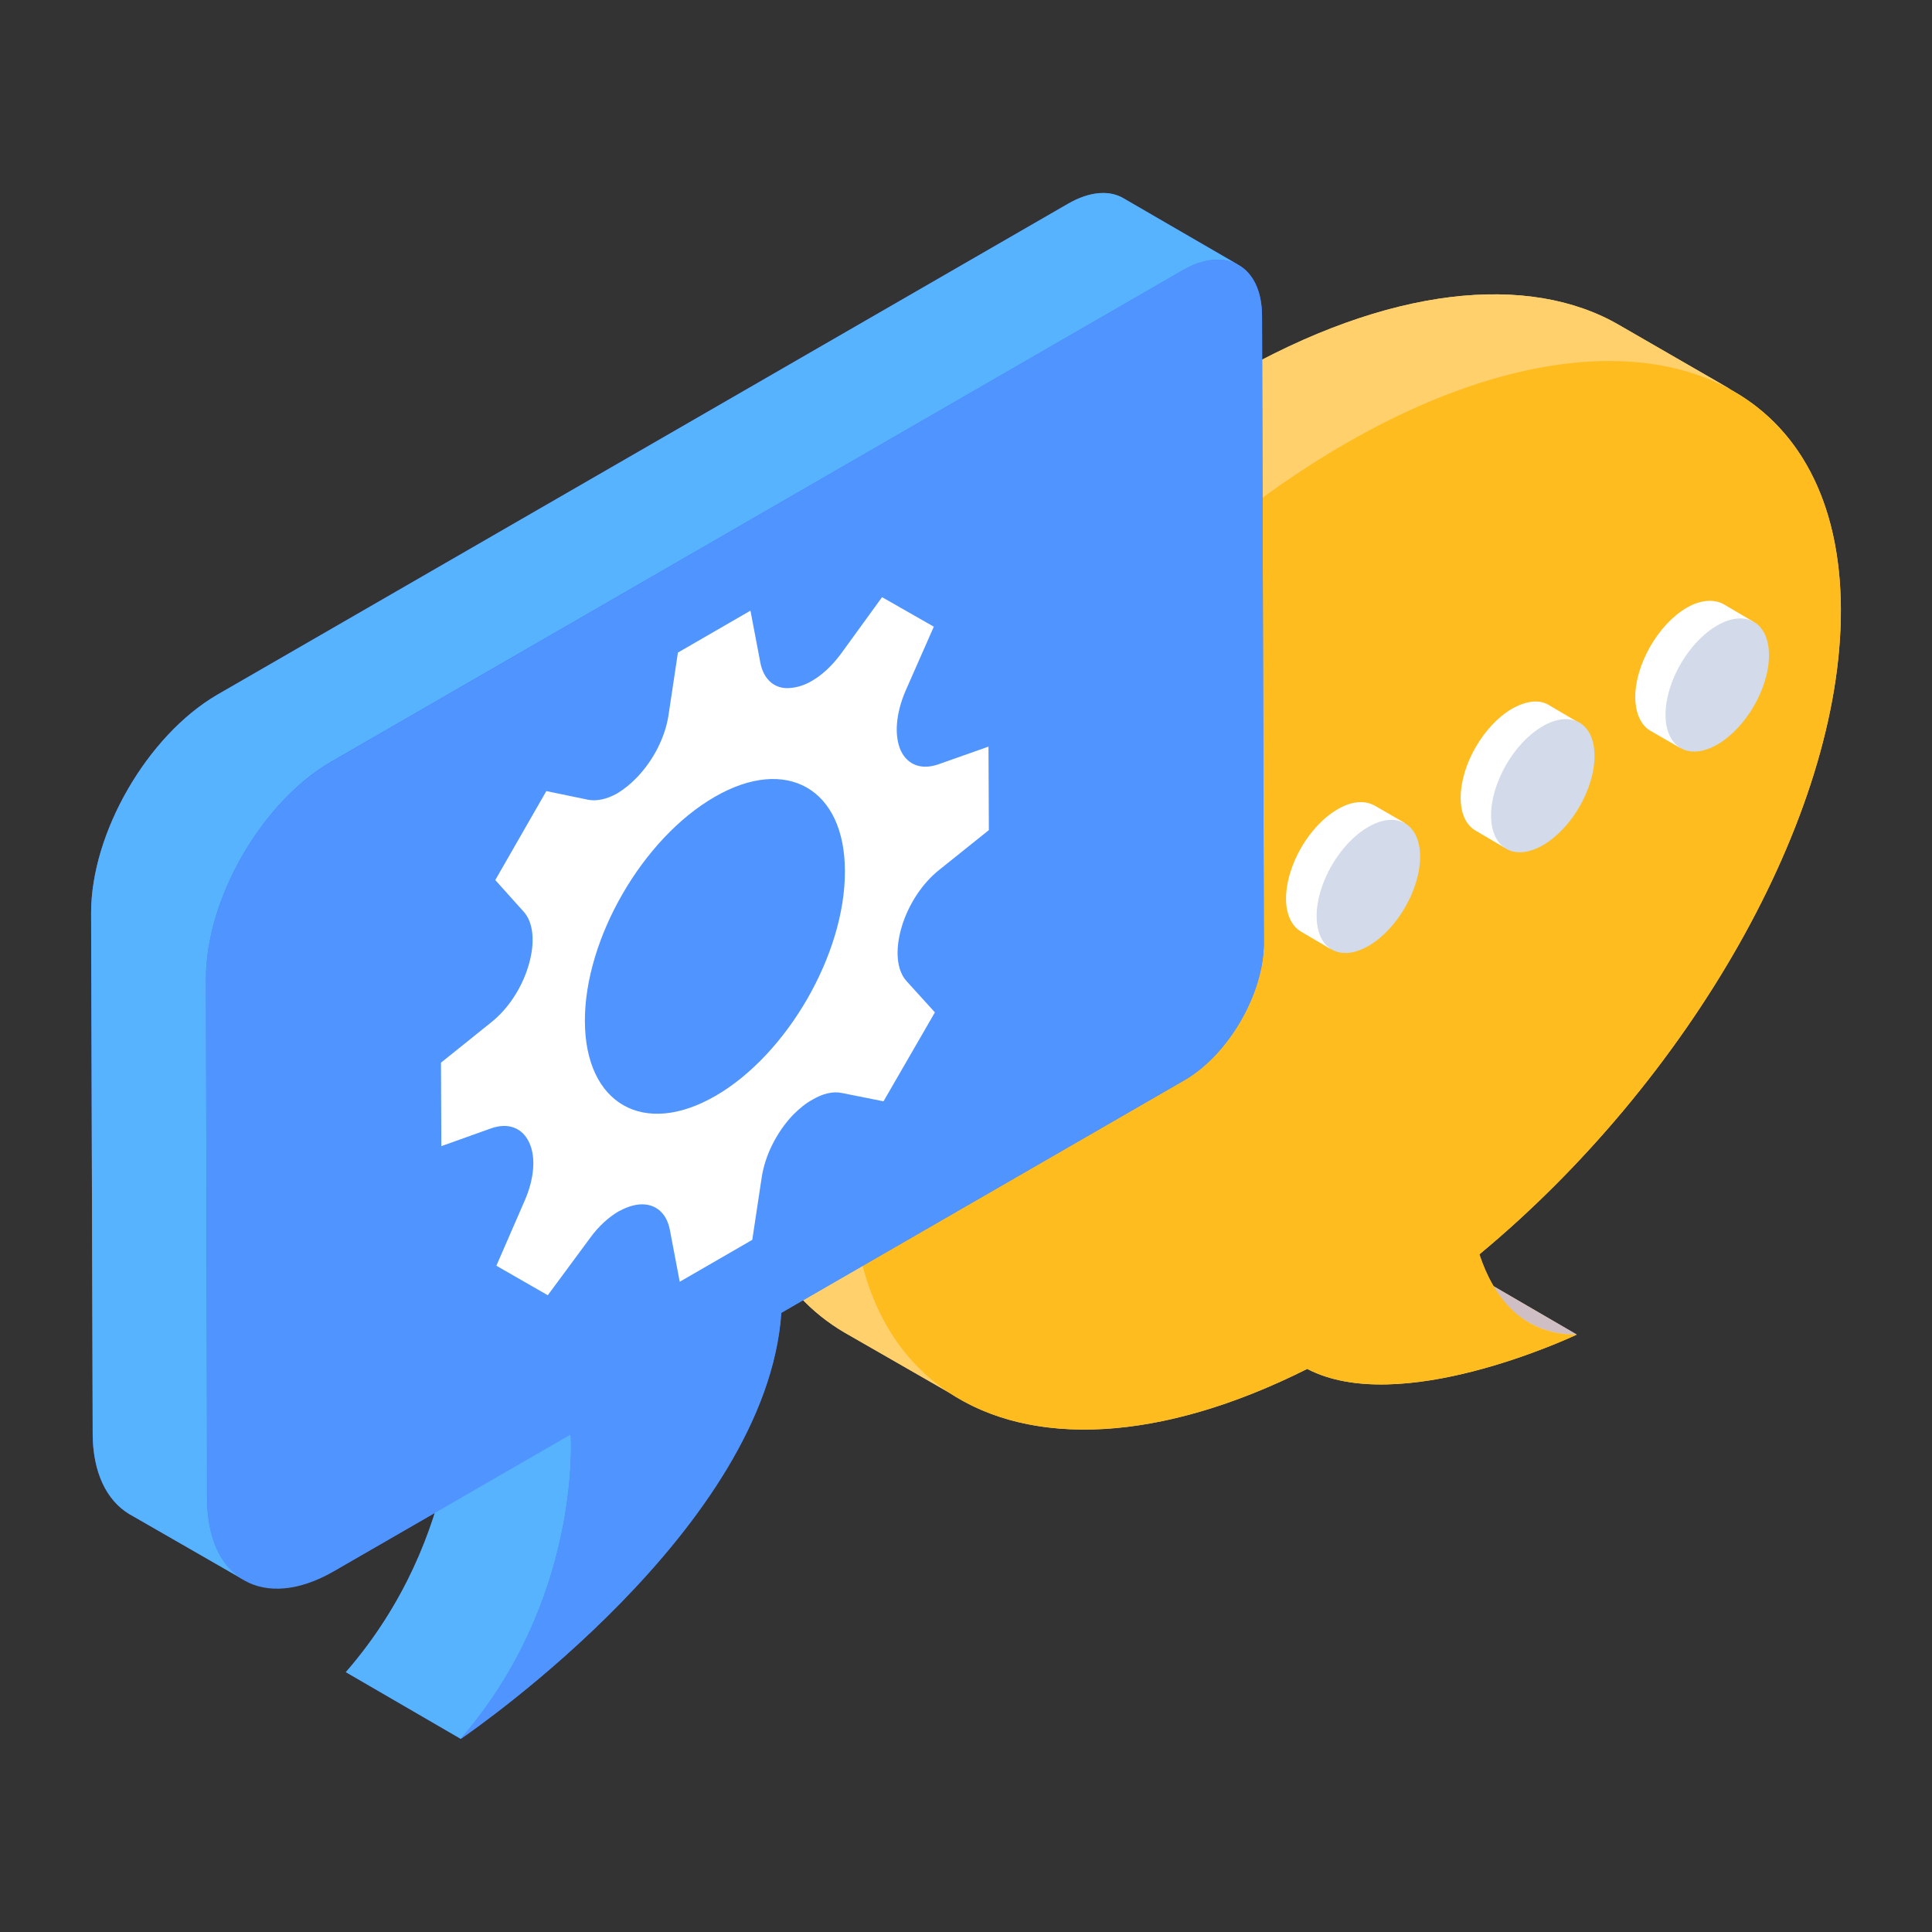
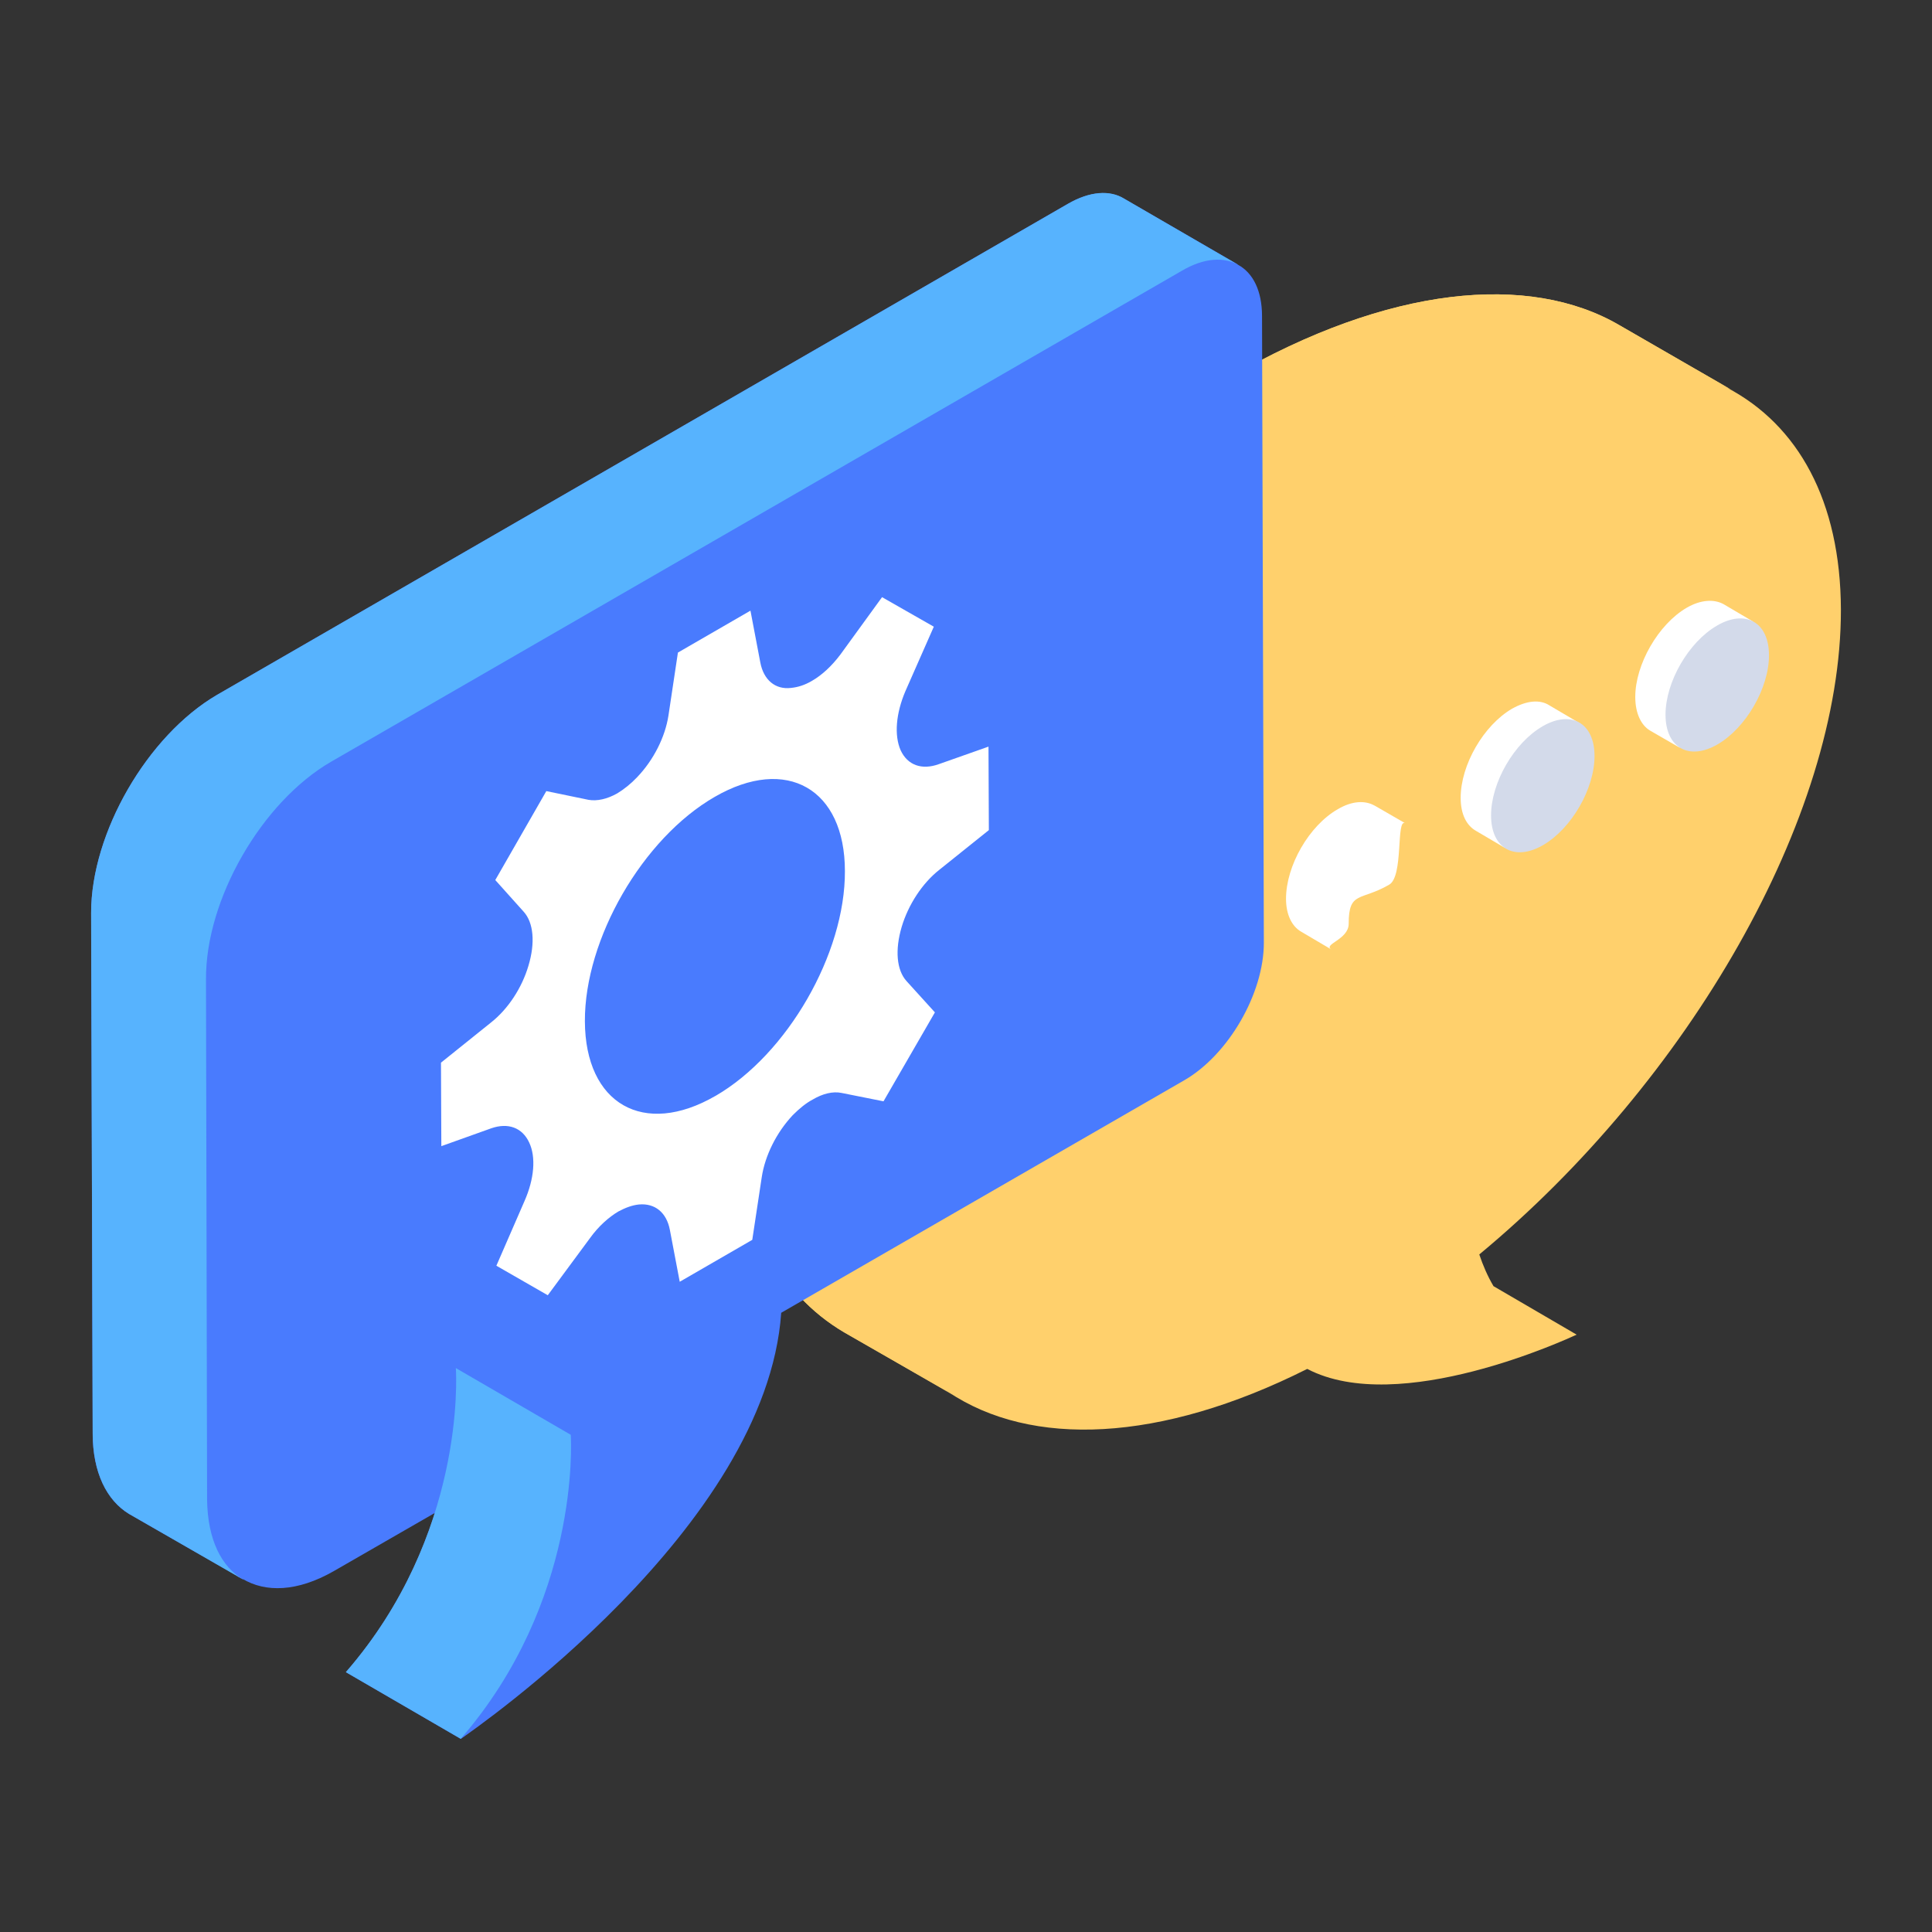
<svg xmlns="http://www.w3.org/2000/svg" id="Layer_1" enable-background="new 0 0 53 53" height="512" viewBox="0 0 53 53" width="512">
  <rect x="0" y="0" width="53" height="53" fill="#333333" stroke="none" />
  <g id="_x38_">
    <g>
      <g>
        <g>
          <g enable-background="new">
            <g>
              <path d="m40.971 35.283 2.28 1.33c-.24.11-4.87 2.26-7.39.94-4.04 2.03-7.58 2.16-9.85.63l-2.85-1.63c-1.82-1.07-2.92-3.11-2.92-5.99-.03-6.84 6.02-15.9 13.52-20.22 4.32-2.5 8.19-2.87 10.67-1.42l3.15 1.82c-.06-.04-.12-.07-.19-.1 1.93 1.02 3.1 3.09 3.11 6.08.01 5.7-4.19 12.94-9.92 17.69.1.3.23.6.39.87z" fill="#ffd06c" />
            </g>
          </g>
        </g>
        <g>
          <g enable-background="new">
            <g>
              <path d="m47.584 10.741c-2.498-1.442-6.348-1.07-10.689 1.427-7.478 4.326-13.529 13.365-13.514 20.204.015 2.899 1.1 4.936 2.929 5.991l-3.152-1.814c-1.814-1.07-2.914-3.107-2.914-5.991-.03-6.839 6.021-15.893 13.514-20.219 4.326-2.498 8.192-2.869 10.674-1.412z" fill="#ffd06c" />
-               <path d="m40.106 34.781 3.152 1.829c-.52 0-.952-.119-1.308-.327l-3.152-1.829c.357.208.788.327 1.308.327z" fill="#d0bec5" />
            </g>
            <g>
-               <path d="m36.9 12.174c7.489-4.324 13.58-2.29 13.599 4.548.016 5.704-4.185 12.937-9.914 17.686.374 1.139 1.138 2.206 2.668 2.207-.244.113-4.871 2.255-7.394.937-6.969 3.499-12.461 1.338-12.479-5.173-.019-6.839 6.03-15.881 13.52-20.205z" fill="#febc1f" />
-             </g>
+               </g>
          </g>
        </g>
        <g>
          <g enable-background="new">
            <g>
              <path d="m34.671 25.863c0 1.39-.97 3.07-2.18 3.77l-11.06 6.38c-.41 5.9-8.38 11.4-8.79 11.69l-3.15-1.83c1.27-1.46 2.01-3.01 2.44-4.37l-2.78 1.6c-.991.566-1.867.591-2.501.207.015.009.026.024.041.033l-.16-.09c-.01-.01-.03-.02-.04-.03l-2.95-1.69c-.61-.37-1-1.13-1-2.22l-.04-14.27c0-2.2 1.54-4.86 3.45-5.98l23.34-13.47c.61-.35 1.16-.38 1.55-.14l3.06 1.77c.02.01.04.02.06.04.41.22.66.71.66 1.41z" fill="#497bfe" />
            </g>
          </g>
        </g>
        <g>
          <g enable-background="new">
            <g fill="#57b3fe">
              <path d="m33.987 7.277c-.401-.238-.951-.208-1.561.148l-23.341 13.47c-1.903 1.1-3.449 3.776-3.434 5.977l.03 14.272c.015 1.085.387 1.843 1.011 2.2l-3.152-1.814c-.61-.372-.996-1.13-.996-2.215l-.045-14.272c0-2.2 1.546-4.862 3.449-5.977l23.341-13.47c.61-.357 1.16-.387 1.546-.149z" />
              <path d="m15.657 39.36c.015.223.238 4.579-3.018 8.34l-3.152-1.829c3.271-3.761 3.033-8.117 3.018-8.341z" />
            </g>
            <g>
-               <path d="m32.431 7.424c1.205-.696 2.186-.137 2.19 1.248l.049 17.19c.004 1.396-.971 3.073-2.176 3.769l-11.058 6.384c-.411 5.896-8.38 11.4-8.799 11.69 3.26-3.761 3.031-8.123 3.019-8.353l-6.502 3.754c-1.908 1.102-3.46.228-3.466-1.964l-.04-14.266c-.006-2.203 1.536-4.874 3.444-5.976z" fill="#5094ff" />
-             </g>
+               </g>
          </g>
        </g>
      </g>
      <g>
        <path d="m25.767 23.862 1.36-1.09-.01-2.29-1.36.48c-.47.17-.86.03-1.05-.38-.18-.41-.13-1.01.13-1.62l.78-1.77-1.42-.81-1.14 1.57c-.24.32-.51.57-.79.73-.19.11-.37.17-.57.19-.43.05-.75-.22-.84-.7l-.27-1.42-1.99 1.15-.26 1.73c-.09.58-.4 1.21-.86 1.69-.17.18-.36.33-.54.44-.28.16-.56.22-.79.18l-1.16-.24-1.4 2.44.78.87c.27.3.32.85.13 1.48-.18.61-.56 1.19-1.03 1.56l-1.37 1.1.01 2.29 1.37-.49c.46-.16.85-.02 1.04.39.19.4.14 1-.13 1.61l-.77 1.77 1.41.81 1.16-1.57c.23-.32.51-.57.78-.73.19-.1.37-.17.56-.19.44-.04.76.22.85.7l.27 1.42 1.99-1.15.26-1.72c.09-.59.4-1.22.85-1.7.18-.18.36-.33.55-.43.27-.16.55-.23.79-.18l1.15.23 1.41-2.44-.78-.86c-.27-.3-.32-.85-.13-1.49.18-.6.56-1.19 1.03-1.56zm-6.141 6.202c-1.969 1.139-3.571.222-3.581-2.046-.01-2.259 1.583-5.019 3.562-6.158 1.969-1.139 3.571-.222 3.571 2.037.01 2.268-1.583 5.029-3.552 6.168z" fill="#fff" />
      </g>
      <g>
        <g enable-background="new">
          <g fill="#fff">
            <path d="m37.707 22.098.842.486c-.259-.146-.037 1.46-.442 1.686-.777.453-1.109.165-1.109 1.072 0 .437-.715.56-.473.706l-.825-.486c-.259-.146-.421-.469-.421-.906 0-.906.631-2.007 1.424-2.46.388-.227.744-.243 1.003-.097z" />
            <path d="m42.497 19.346.825.486c-.259-.162-.121 1.38-.509 1.607-.777.453-1.134.146-1.117 1.052 0 .453-.639.642-.38.788l-.825-.486c-.259-.146-.421-.453-.421-.906 0-.906.631-1.991 1.408-2.444.405-.227.761-.259 1.02-.097z" />
            <path d="m48.114 17.064c-.259-.146-.056 1.126-.444 1.352-.793.453-1.14.522-1.14 1.412 0 .453-.682.537-.423.699l-.842-.486c-.243-.146-.405-.469-.405-.923 0-.89.631-1.991 1.408-2.444.388-.227.761-.243 1.02-.097z" />
          </g>
          <g>
            <path d="m47.104 17.16c.784-.453 1.422-.09 1.424.812.003.9-.631 1.998-1.415 2.451-.783.452-1.421.088-1.423-.812-.003-.901.631-1.998 1.414-2.45z" fill="#d3daea" />
          </g>
        </g>
      </g>
    </g>
    <g>
      <g>
-         <path d="m37.533 22.686c.784-.453 1.422-.09 1.424.812.003.9-.631 1.998-1.415 2.451-.783.452-1.421.088-1.423-.812-.003-.901.631-1.998 1.414-2.45z" fill="#d3daea" />
-       </g>
+         </g>
    </g>
    <g>
      <g>
        <path d="m42.318 19.923c.784-.453 1.422-.09 1.424.812.003.9-.631 1.998-1.415 2.451-.783.452-1.421.088-1.423-.812-.003-.901.631-1.998 1.414-2.45z" fill="#d3daea" />
      </g>
    </g>
  </g>
</svg>